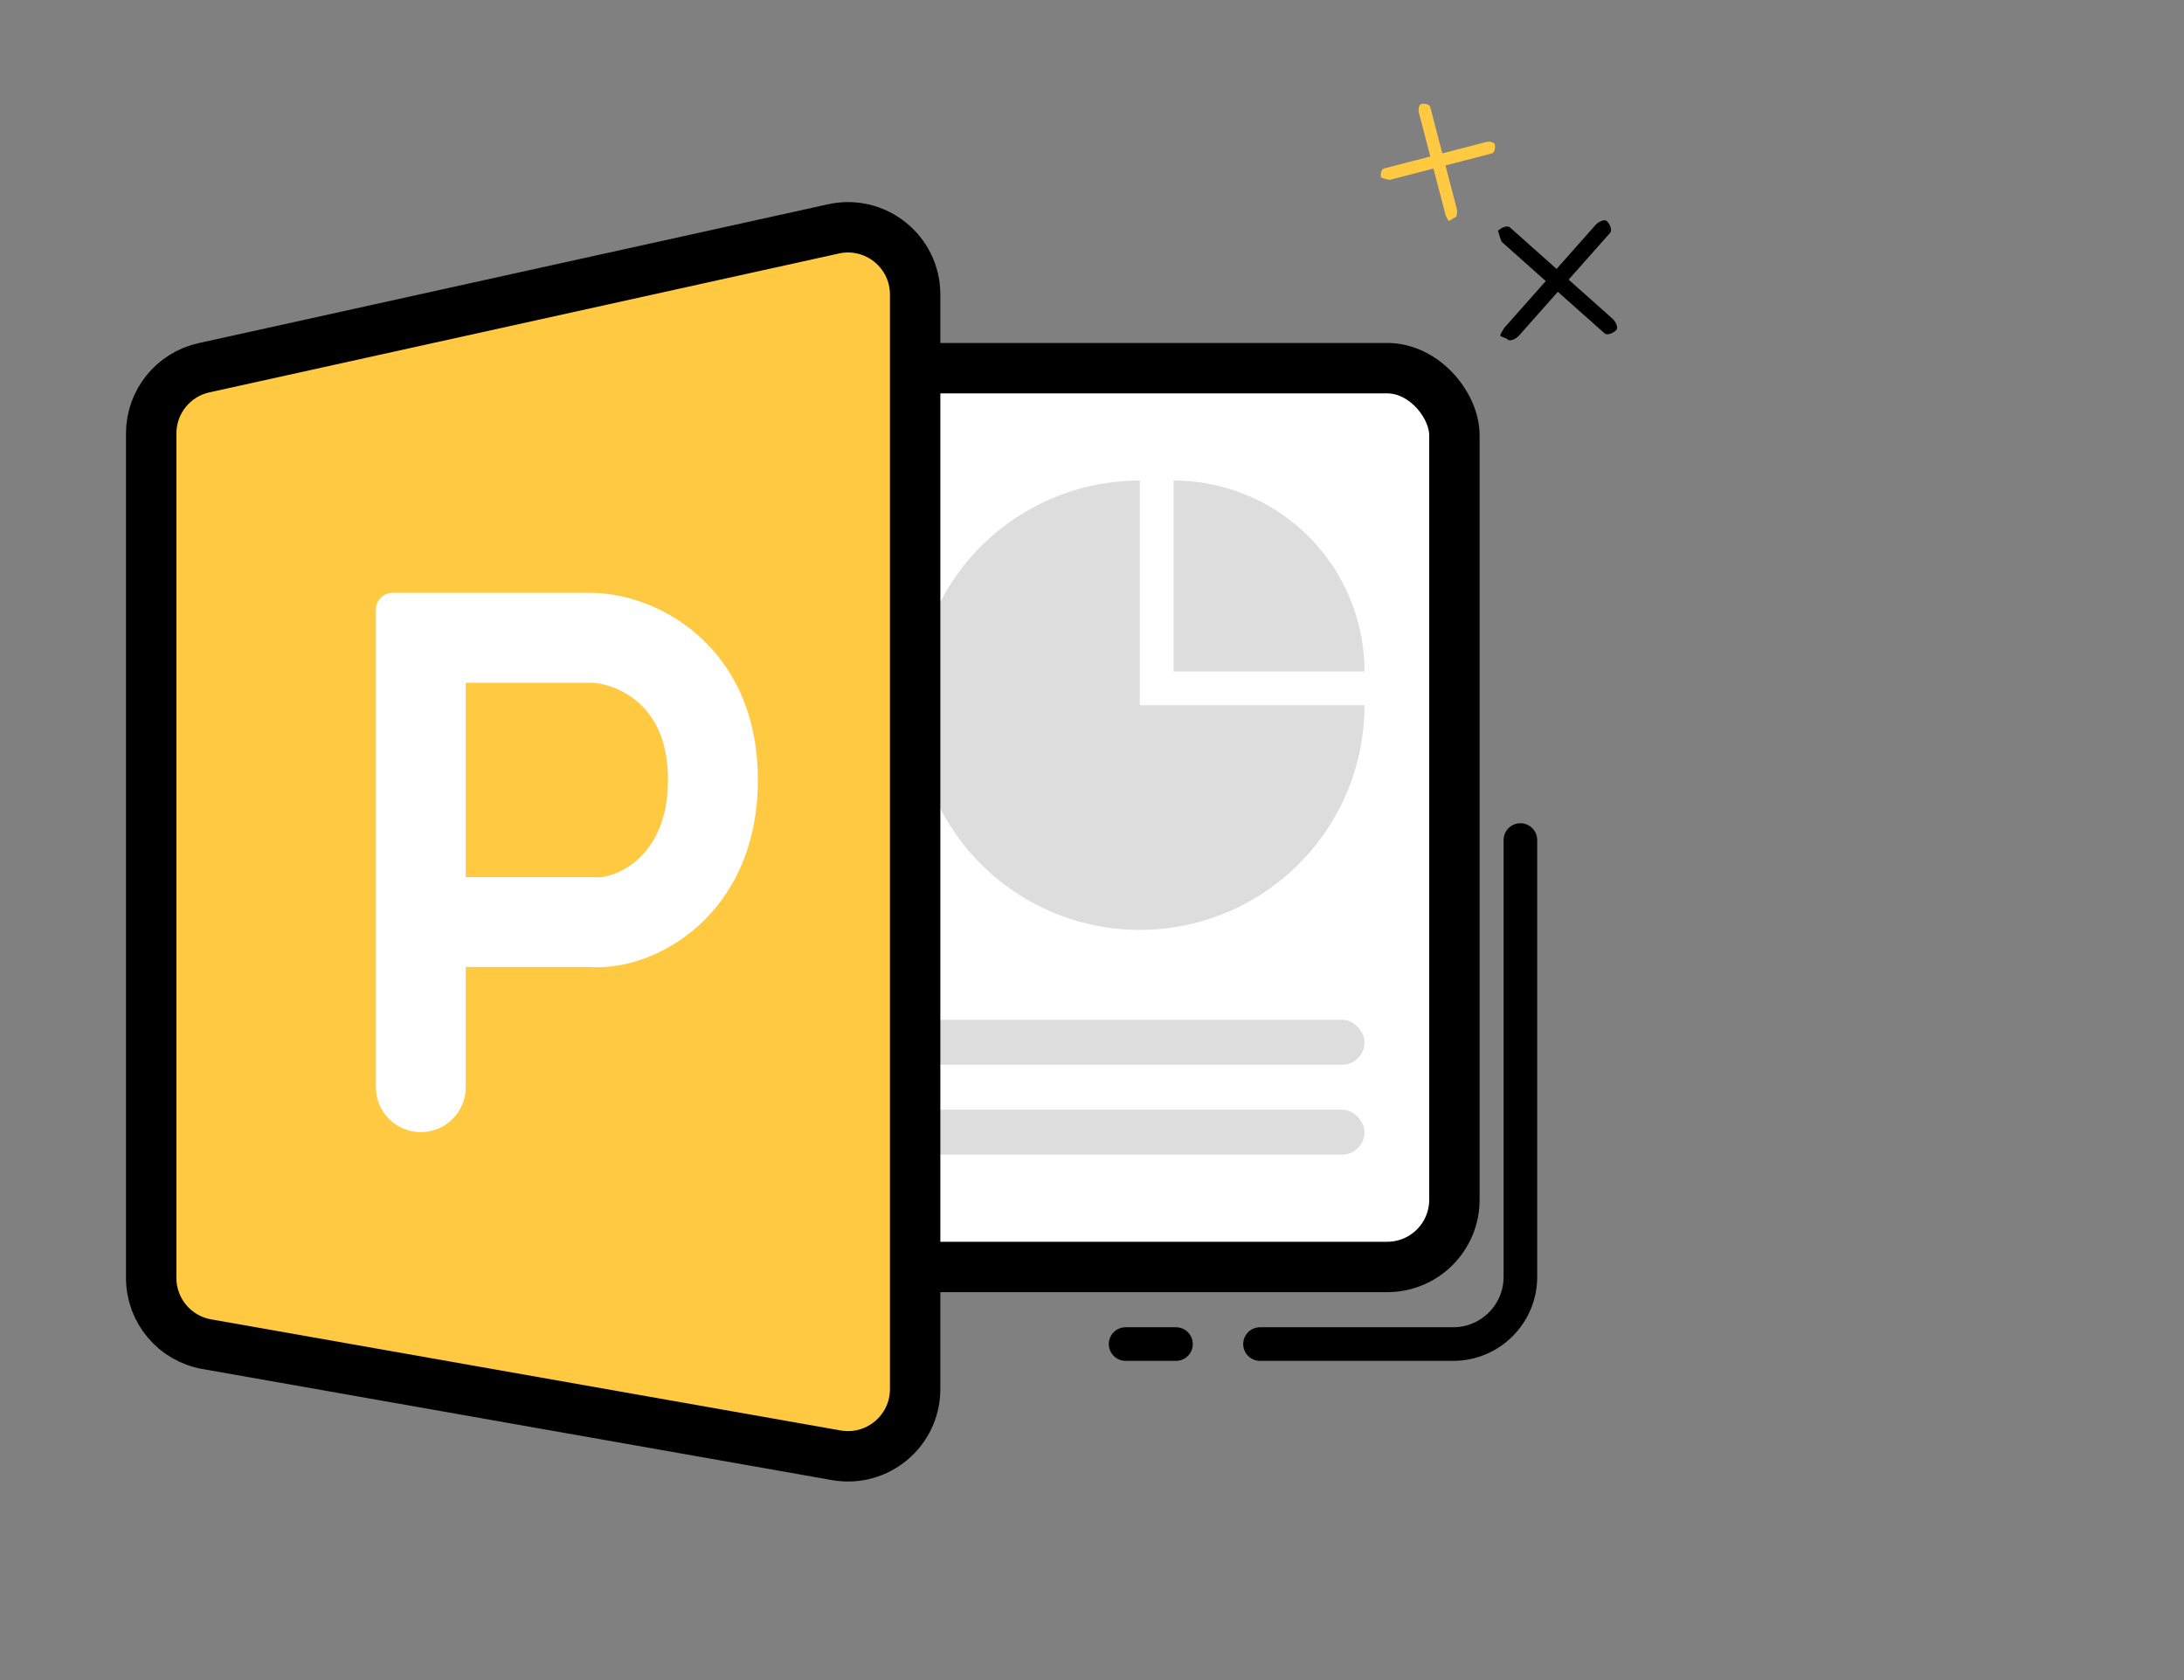
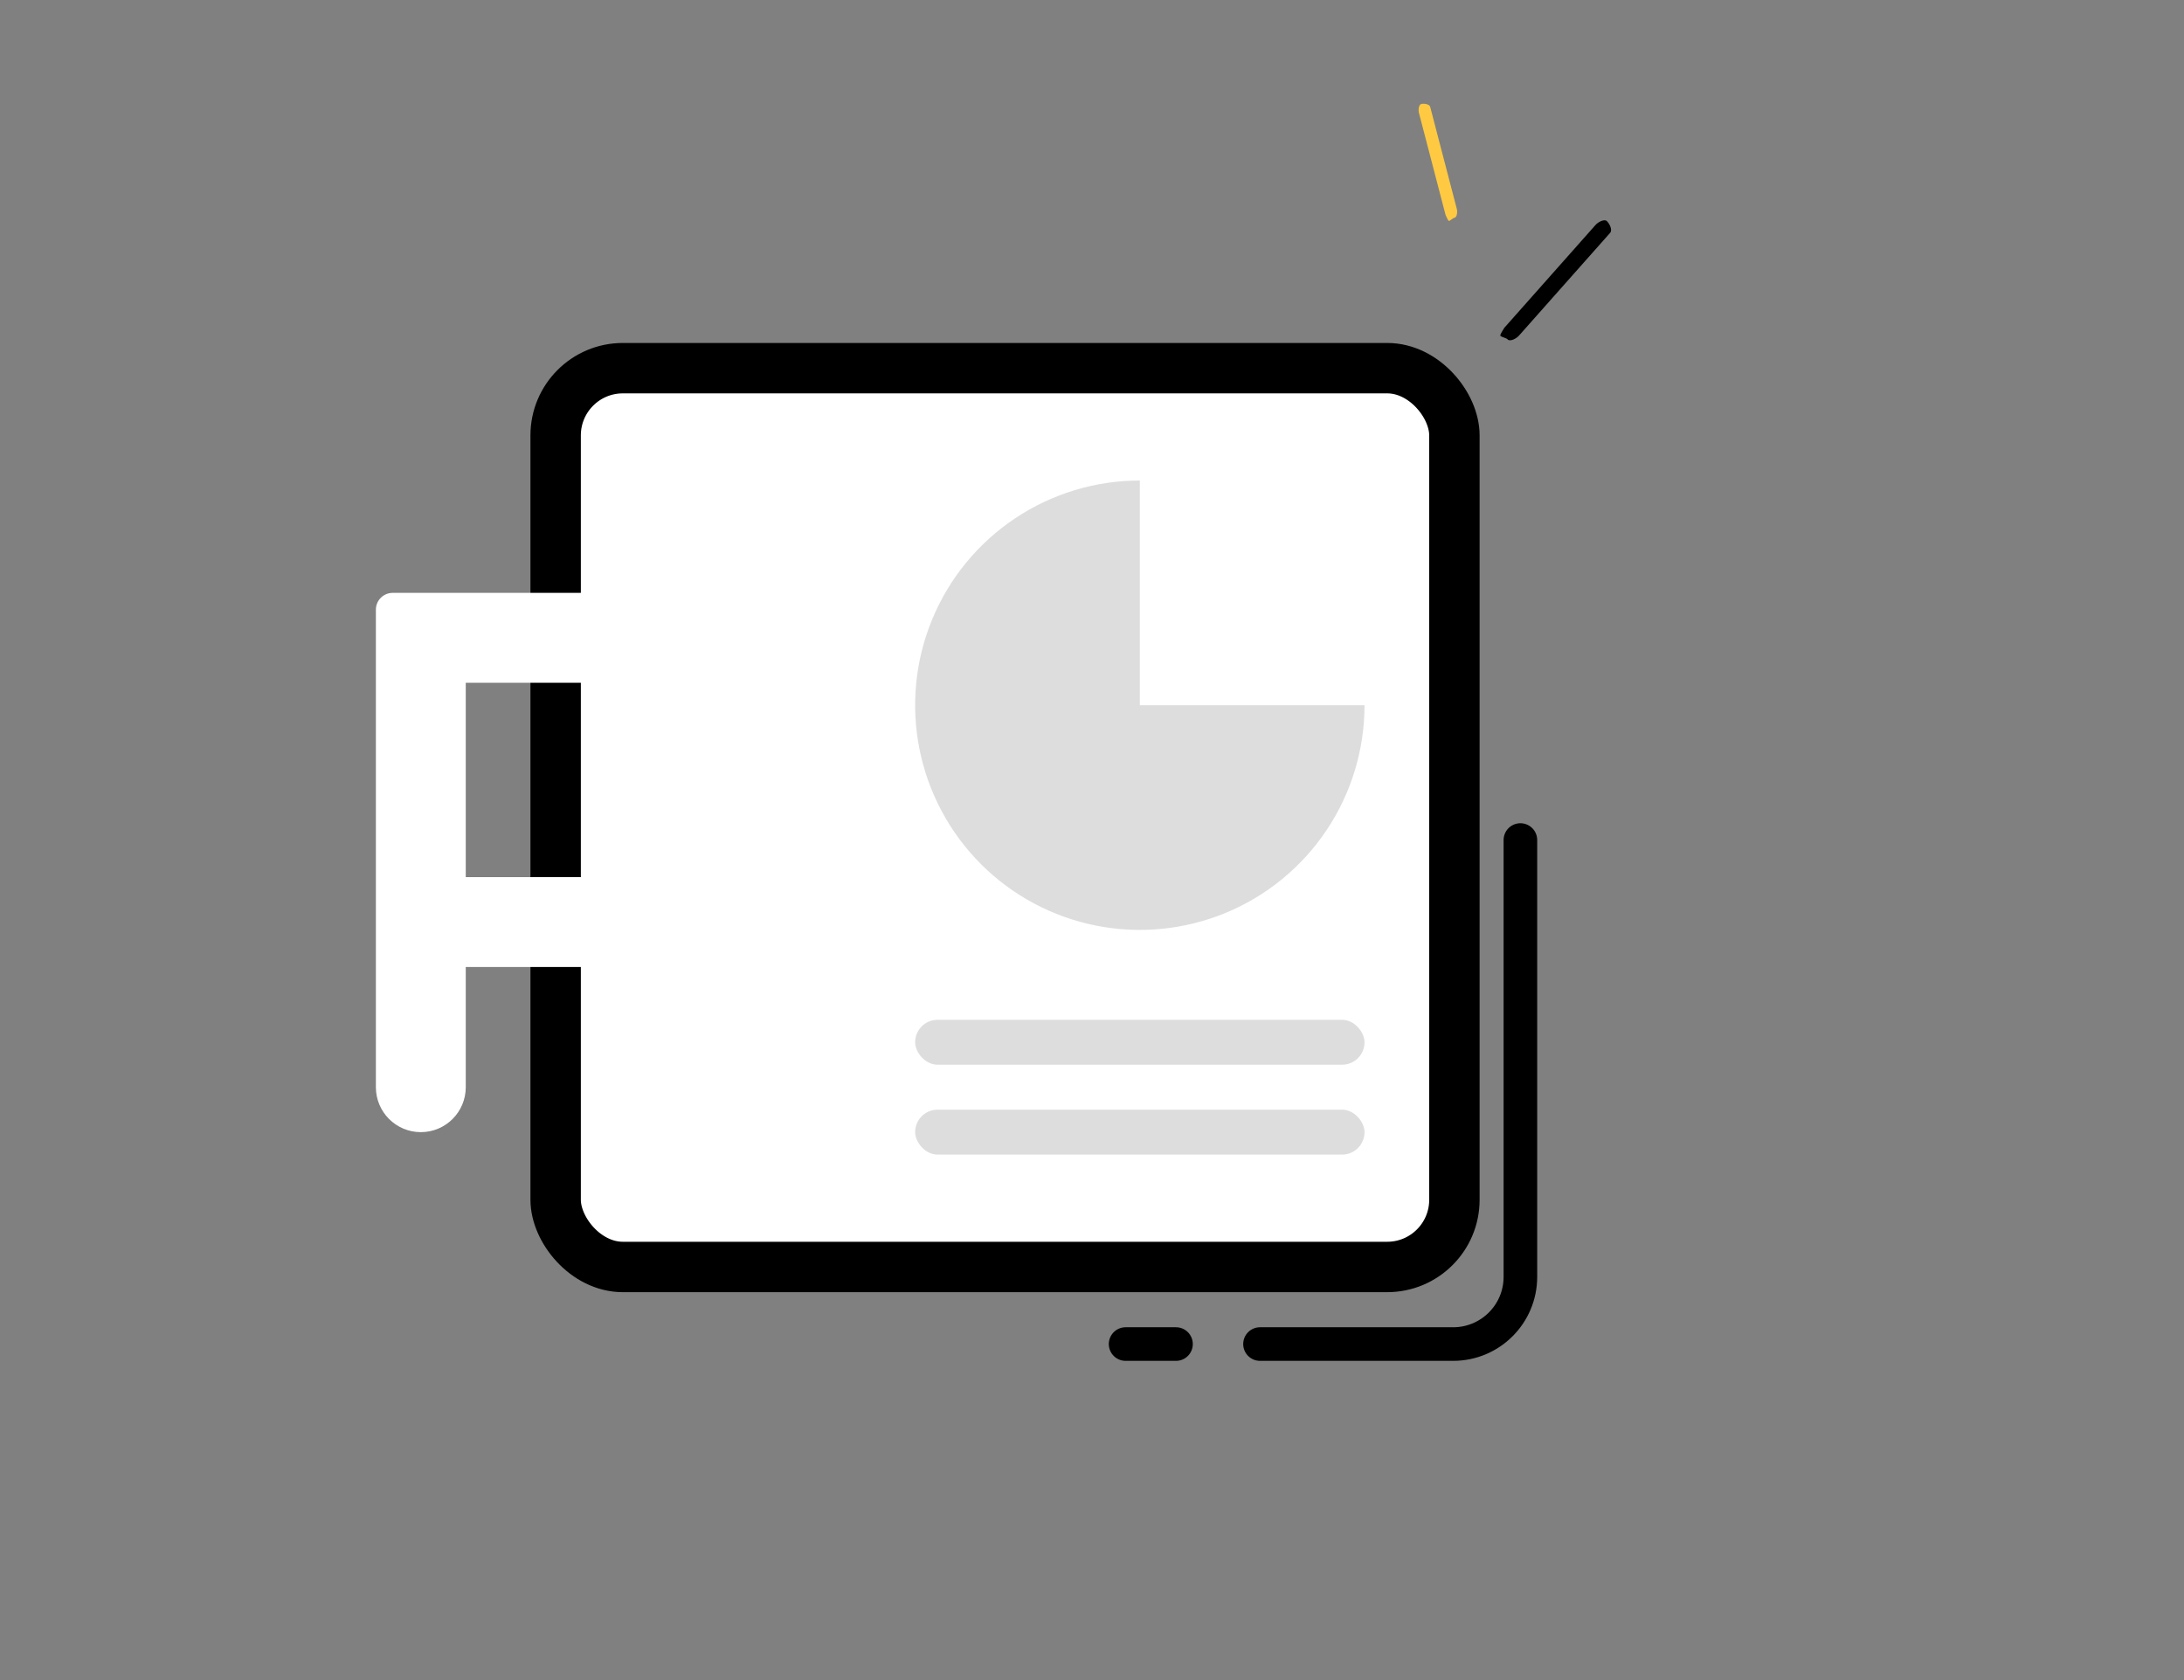
<svg xmlns="http://www.w3.org/2000/svg" width="130" height="100" viewBox="0 0 130 100" fill="none">
  <rect x="0" y="0" width="130" height="100" fill="#808080" stroke="none" />
  <rect x="33.074" y="21.914" width="53.498" height="53.498" rx="4" fill="white" stroke="black" stroke-width="3" />
  <path d="M67.847 28.601C65.202 28.601 62.616 29.386 60.417 30.855C58.217 32.325 56.503 34.413 55.491 36.857C54.478 39.301 54.214 41.99 54.73 44.585C55.246 47.179 56.52 49.562 58.39 51.433C60.26 53.303 62.643 54.577 65.238 55.093C67.832 55.609 70.521 55.344 72.965 54.332C75.409 53.319 77.498 51.605 78.967 49.406C80.437 47.206 81.221 44.621 81.221 41.975H67.847V28.601Z" fill="#DDDDDD" />
  <rect x="54.473" y="60.7" width="26.749" height="2.675" rx="1.337" fill="#DDDDDD" />
  <rect x="54.473" y="66.049" width="26.749" height="2.675" rx="1.337" fill="#DDDDDD" />
-   <path d="M69.853 28.601C71.346 28.601 72.824 28.895 74.204 29.466C75.583 30.038 76.836 30.875 77.892 31.931C78.947 32.986 79.785 34.24 80.356 35.619C80.927 36.998 81.221 38.476 81.221 39.969L69.853 39.969V28.601Z" fill="#DDDDDD" />
  <path d="M89.301 19.977C89.31 19.851 89.492 19.611 89.545 19.509L94.964 13.4C95.115 13.219 95.496 13.017 95.647 13.161C95.798 13.305 95.994 13.677 95.842 13.858L90.424 19.967C90.273 20.148 89.892 20.35 89.741 20.206C89.723 20.131 89.319 20.051 89.301 19.977Z" fill="black" />
  <path d="M86.24 13.149C86.163 13.089 86.088 12.871 86.045 12.793L84.463 6.727C84.412 6.553 84.446 6.223 84.603 6.188C84.759 6.153 85.08 6.188 85.131 6.362L86.713 12.428C86.764 12.602 86.73 12.931 86.573 12.966C86.518 12.946 86.294 13.169 86.24 13.149Z" fill="#FFCA41" />
-   <path d="M89.177 13.732C89.173 13.615 89.129 13.823 89.177 13.732C89.322 13.578 89.694 13.382 89.875 13.534L95.971 18.959C96.152 19.111 96.354 19.49 96.208 19.645C96.063 19.799 95.691 19.995 95.51 19.843L89.414 14.418C89.363 14.391 89.181 13.85 89.177 13.732Z" fill="black" />
-   <path d="M82.203 10.56C82.126 10.513 82.24 10.629 82.203 10.56C82.166 10.401 82.2 10.081 82.374 10.03L88.439 8.459C88.614 8.409 88.942 8.442 88.978 8.601C89.015 8.76 88.981 9.08 88.806 9.131L82.742 10.702C82.703 10.723 82.279 10.608 82.203 10.56Z" fill="#FFCA41" />
-   <path d="M9 25.796C9 23.919 10.305 22.295 12.138 21.89L49.611 13.624C52.108 13.073 54.473 14.974 54.473 17.53V82.681C54.473 85.168 52.227 87.052 49.778 86.62L12.305 80.007C10.393 79.67 9 78.009 9 76.068V25.796Z" fill="#FFCA41" stroke="black" stroke-width="3" />
  <path fill-rule="evenodd" clip-rule="evenodd" d="M22.374 36.288C22.374 35.736 22.822 35.288 23.374 35.288H35.191C37.008 35.288 39.449 35.995 41.469 37.742C43.59 39.577 45.111 42.441 45.111 46.422C45.111 54.427 39.02 57.853 35.076 57.556H27.724V64.712C27.724 66.189 26.526 67.387 25.049 67.387C23.572 67.387 22.374 66.189 22.374 64.712V36.288ZM27.724 52.207H35.327L35.462 52.22C36.354 52.311 39.761 51.258 39.761 46.422C39.761 43.93 38.867 42.565 37.969 41.788C36.971 40.924 35.79 40.638 35.191 40.638H27.724V52.207Z" fill="white" />
  <path d="M90.5 50V76C90.5 78.209 88.709 80 86.5 80H75" stroke="black" stroke-width="2" stroke-linecap="round" />
  <path d="M70 80H67" stroke="black" stroke-width="2" stroke-linecap="round" />
</svg>